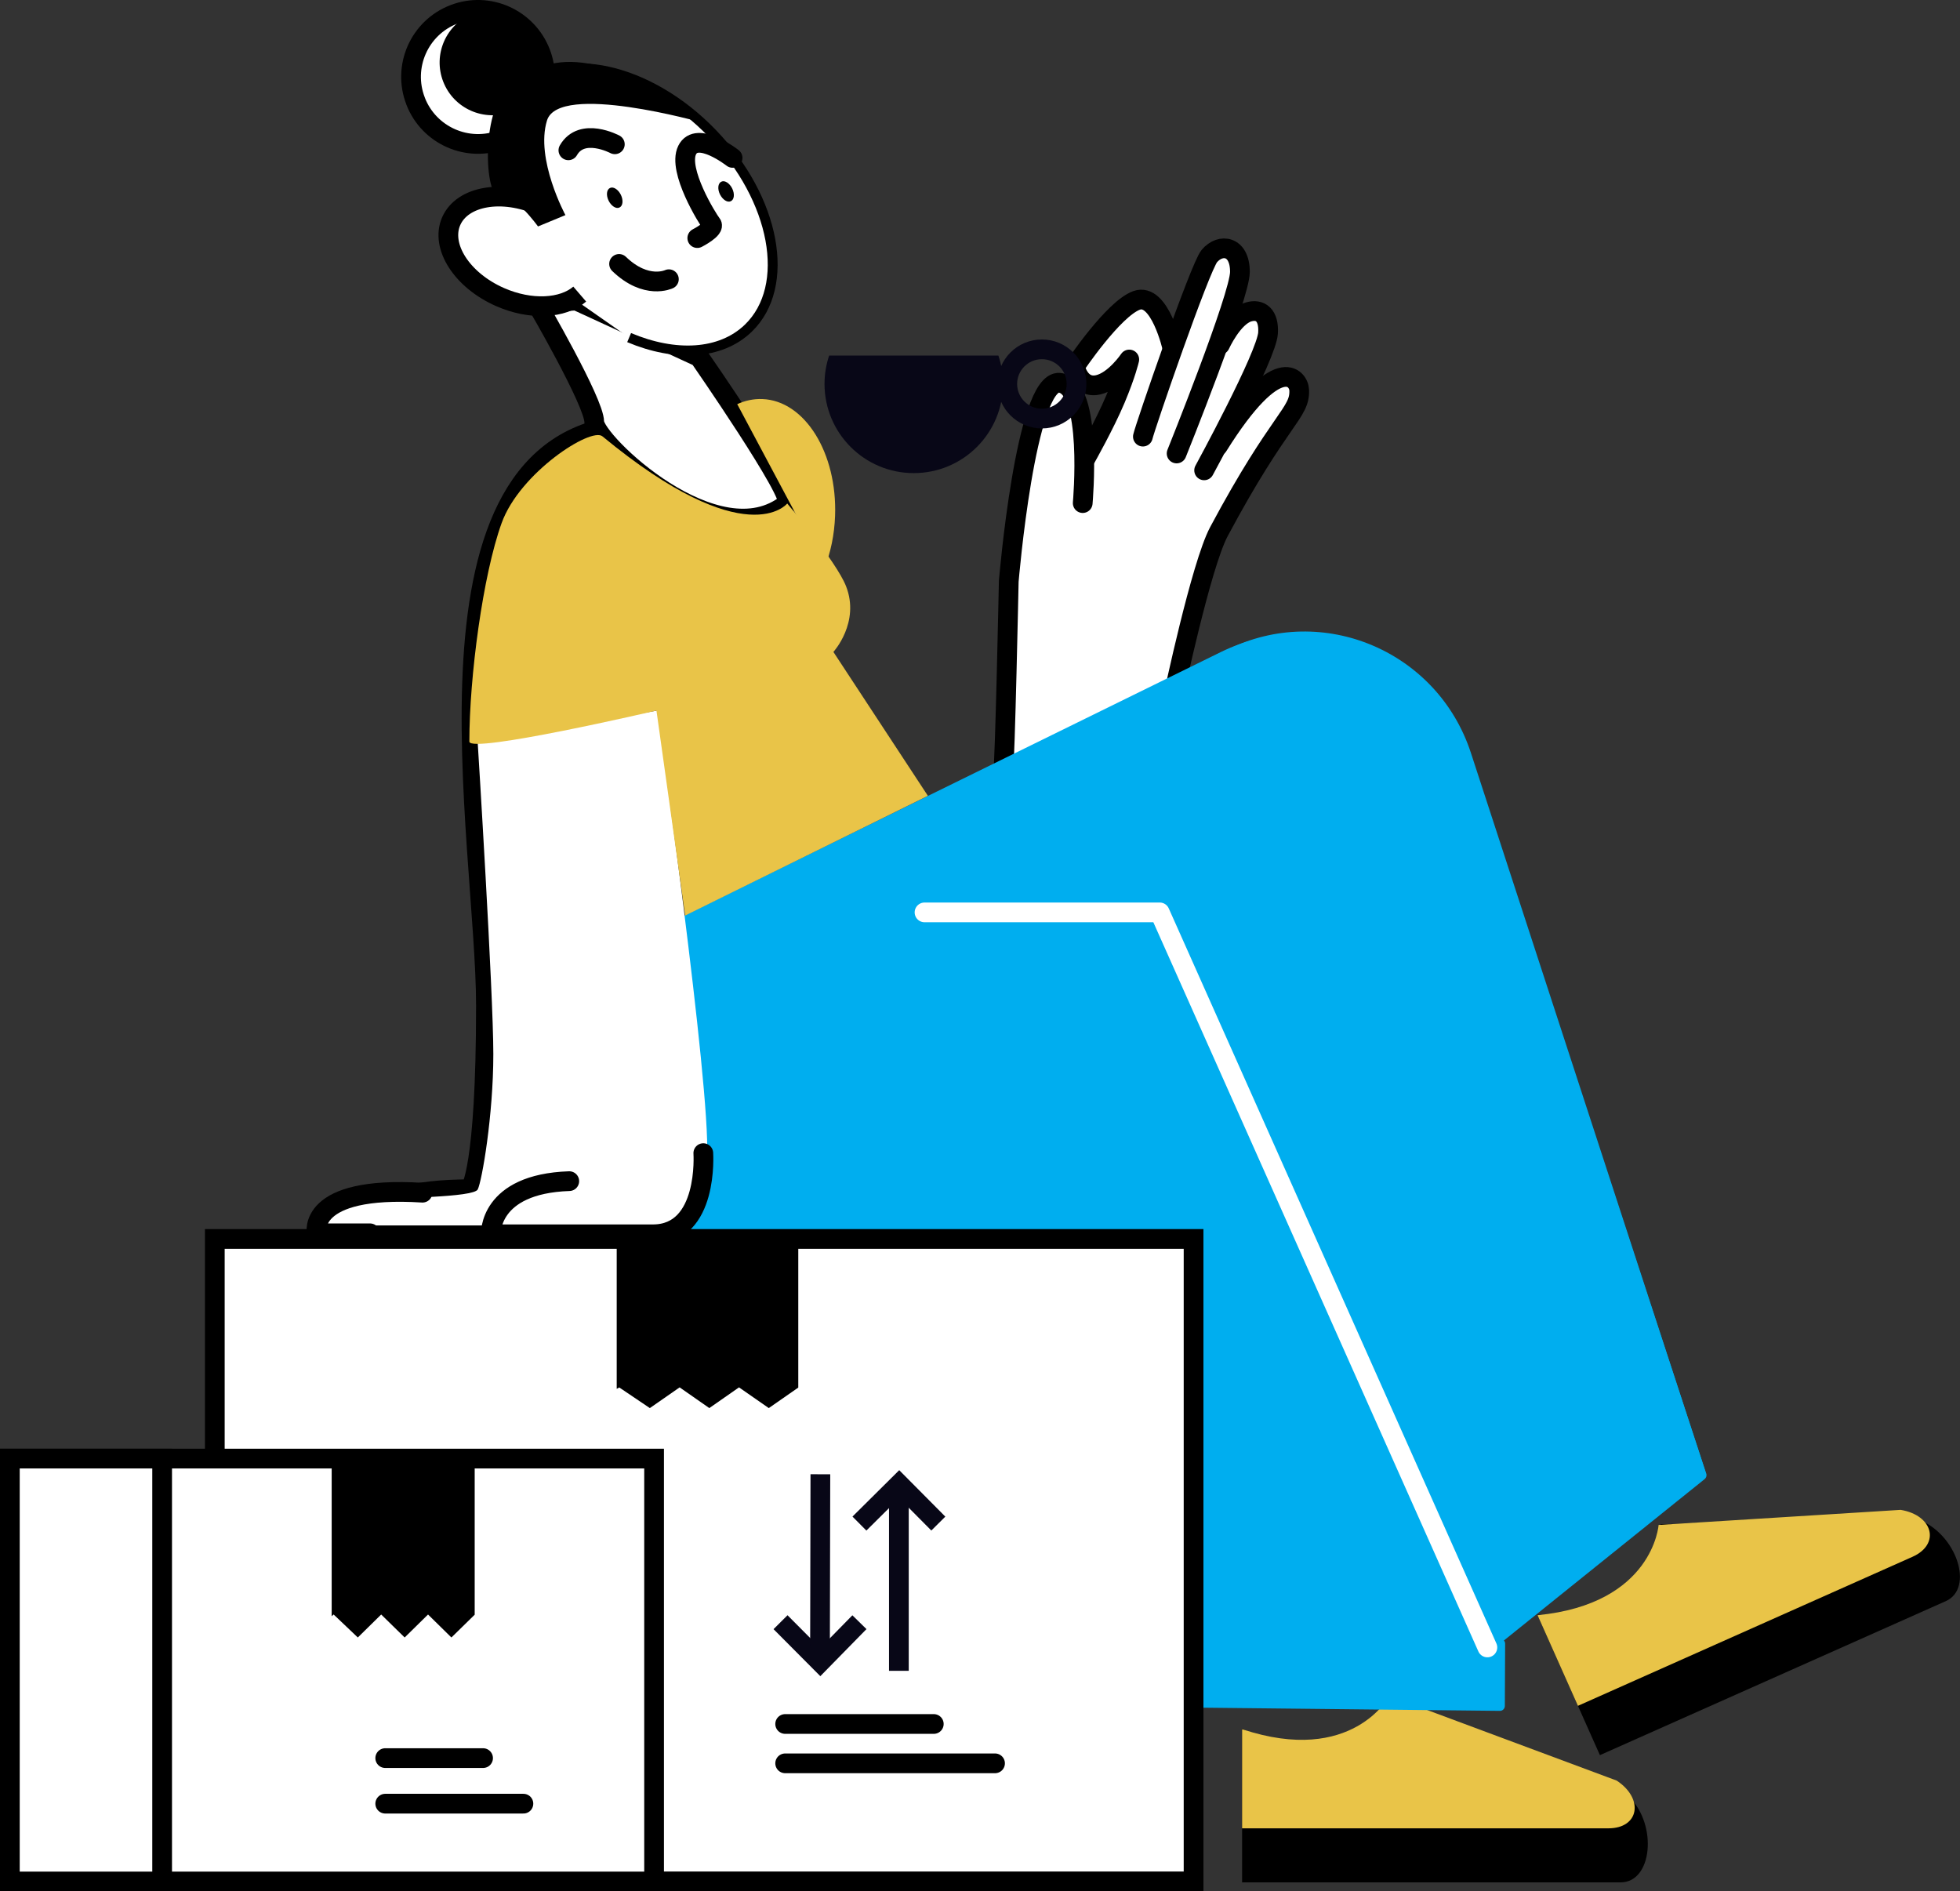
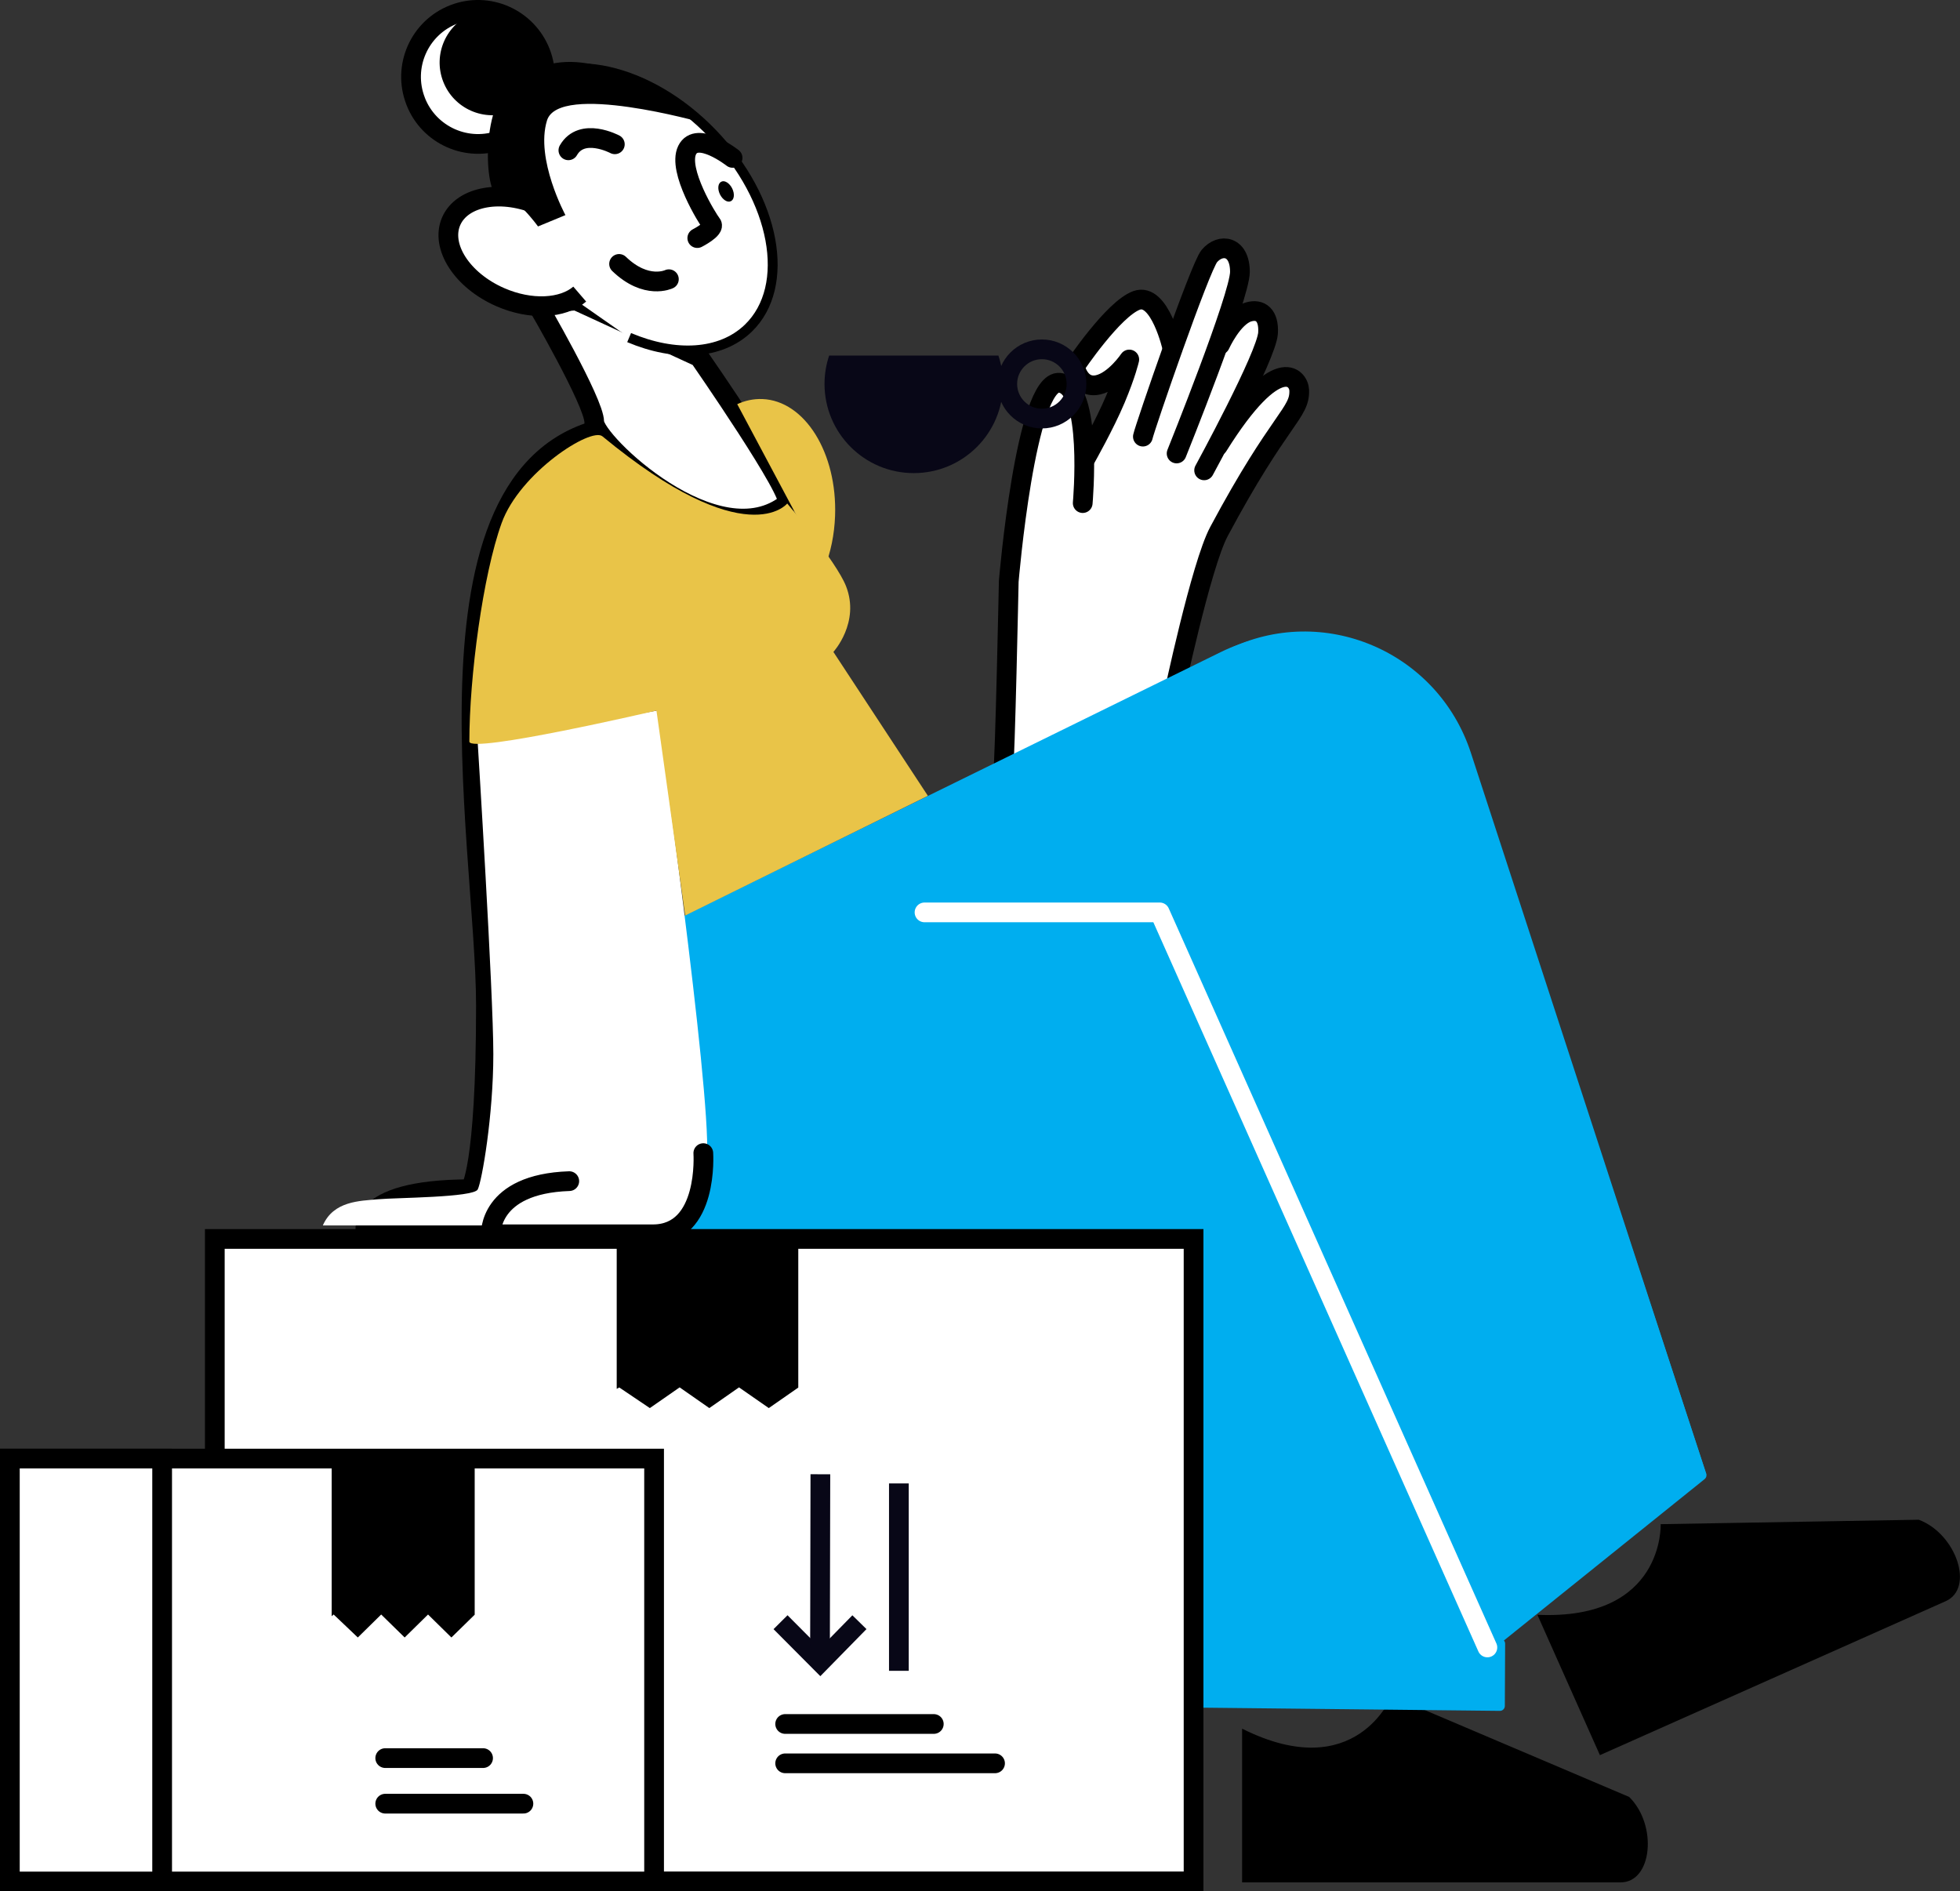
<svg xmlns="http://www.w3.org/2000/svg" id="Layer_2" viewBox="0 0 198.73 191.76">
  <rect x="0" y="0" width="198.73" height="191.76" fill="#333333" stroke="none" />
  <defs>
    <style>.cls-1{fill:#00aeef;}.cls-2{fill:#e9c448;}.cls-3,.cls-4,.cls-5,.cls-6{fill:#fff;}.cls-7{fill:#080717;}.cls-4,.cls-5,.cls-8,.cls-9,.cls-10,.cls-11{stroke-width:2px;}.cls-4,.cls-5,.cls-8,.cls-6{stroke:#000;}.cls-4,.cls-6,.cls-11{stroke-miterlimit:10;}.cls-5,.cls-8,.cls-9,.cls-10{stroke-linecap:round;stroke-linejoin:round;}.cls-8,.cls-9,.cls-10,.cls-11{fill:none;}.cls-9{stroke:#fff;}.cls-10,.cls-11{stroke:#080717;}</style>
  </defs>
  <g id="_Layer_">
    <g>
      <g>
        <g>
          <path d="M155.88,163.73l6.34,14.23,35.06-15.61c2.94-1.31,1.07-6.83-2.73-8.26l-26.17,.45s.4,9.77-12.49,9.19Z" />
-           <path class="cls-2" d="M155.9,163.78l4.09,9.18,33.92-15.11c2.85-1.27,2.1-4.22-1.2-4.76l-24.54,1.53s-.55,8.01-12.27,9.15Z" />
        </g>
        <g>
          <path d="M125.94,175.28v15.58h38.38c3.22,0,3.76-5.81,.87-8.66l-24.09-10.24s-3.61,9.09-15.15,3.32Z" />
-           <path class="cls-2" d="M125.94,175.33v10.05h37.14c3.12,0,3.63-3,.84-4.84l-23.04-8.58s-3.76,7.09-14.93,3.37Z" />
        </g>
        <path class="cls-3" d="M130.86,37.79c-1.17-.3-2.61,.5-4.32,2.39,1.32-2.72,2.46-5.34,2.52-6.37,.08-1.4-.38-2.08-.79-2.4-.47-.38-1.13-.47-1.84-.25-.5,.15-.96,.48-1.37,.88,.69-2.08,1.16-3.76,1.16-4.47,0-2.03-1.02-2.62-1.46-2.78-.84-.3-1.83,.03-2.52,.85-.47,.56-1.87,4.21-3.29,8.13-.43-1.29-1.2-3.03-2.33-3.66-.5-.27-1.03-.31-1.55-.12-2.48,.9-6.34,6.64-6.51,6.88-.07,.11-.1,.24-.08,.37,0,.06,.26,1.35,1.22,1.99,.5,.33,1.08,.42,1.73,.28,.7-.15,1.34-.57,1.89-1.03-.19,.51-.42,1.11-.7,1.79-.62,1.5-1.55,3.29-2.2,4.5-.38-5.85-2.45-6.41-2.96-6.46-.38-.03-.78,.1-1.13,.39-2.99,2.5-4.4,18.39-4.55,20.22-.13,6.27-.41,18.42-.58,19.58-.03,.18,.05,.36,.2,.47,.09,.07,.19,.1,.3,.1,.07,0,.14-.02,.21-.05l17.25-7.88c.14-.07,.25-.2,.28-.35,.03-.13,2.83-13.36,4.59-16.66,3.13-5.85,5.21-8.86,6.45-10.66,1.28-1.85,1.8-2.61,1.75-3.95-.03-.7-.51-1.53-1.36-1.75Z" />
        <path class="cls-8" d="M122.09,47.69s6.34-11.62,6.48-13.92c.11-1.82-.78-2.5-1.98-2.14-1.61,.48-2.89,3.32-2.89,3.32" />
        <path class="cls-8" d="M119.3,45.98s6.42-15.94,6.42-18.41c0-2.68-1.98-2.94-3.1-1.61-.96,1.15-6.53,17.34-6.74,18.31" />
        <path class="cls-8" d="M118.88,35.33s-1.28-5.73-3.64-4.87c-2.36,.86-6.26,6.69-6.26,6.69,0,0,.43,2.3,2.36,1.87,1.69-.38,3.16-2.57,3.16-2.57,0,0-.32,1.44-1.4,4.01s-2.99,5.95-2.99,5.95" />
        <path class="cls-8" d="M109.78,51.01s1.07-11.88-2.36-12.2c-3.43-.32-5.14,20.13-5.14,20.13,0,0-.37,18.14-.58,19.64l17.25-7.88s2.82-13.39,4.64-16.8c6.21-11.62,8.24-11.98,8.14-14.35-.05-1.23-2.19-4.01-8.24,5.67" />
        <g>
          <circle class="cls-10" cx="105.64" cy="38.93" r="3.51" />
          <path class="cls-7" d="M84.07,36.05c-.3,.9-.47,1.87-.47,2.87,0,5,4.05,9.05,9.05,9.05s9.05-4.05,9.05-9.05c0-1.01-.17-1.97-.47-2.87h-17.15Z" />
        </g>
        <path class="cls-8" d="M52.96,125.12h-15.86s-1.49-4.54,10.58-4.54c0,0,1.59-1.85,1.59-18.6s-8.23-57.07,14.34-58.92" />
        <path class="cls-1" d="M173,149.42l-23.86-72.6c-1.65-5.02-5.39-9.08-10.26-11.13-4.87-2.05-10.39-1.89-15.13,.44l-54.5,26.77c-.18,.09-.29,.28-.28,.49l2.01,24.92s.35,3.83-2.67,6.16c-.17,.13-.24,.35-.17,.56,.07,.2,.26,.34,.47,.34h51.89l.36,47.27c0,.27,.22,.49,.49,.5l30.73,.33h0c.13,0,.26-.05,.35-.14,.09-.09,.15-.22,.15-.35l.03-6.32c0-.13-.05-.24-.12-.33l20.35-16.36c.16-.13,.23-.35,.16-.55Z" />
        <path class="cls-3" d="M32.73,124.25h34.58s3.94,1.39,4.38-7.04c.37-6.99-5.04-45.17-5.04-45.17l-18.21,3.33s1.58,25.28,1.58,31.51-1.16,12.89-1.58,13.72c-.42,.83-8.31,.83-10.14,1-1.83,.17-4.49,.17-5.57,2.66Z" />
        <path class="cls-4" d="M54.4,30.75s5.85,10.03,5.85,12.03,12.5,13.99,19.58,8.27c.88-.71-8.93-14.84-8.93-14.84l-12.47-5.74-4.02,.28Z" />
        <path class="cls-2" d="M74.75,40.98c.8-.37,1.66-.55,2.54-.52,4.31,.16,7.61,5.46,7.38,11.85-.07,1.92-.45,3.71-1.07,5.28" />
        <path class="cls-2" d="M79.82,51.05s-4.12,5.25-18.74-6.81c-1.16-.96-8.38,3.69-10.22,8.8-1.9,5.26-3.27,15.58-3.27,22.15,0,1.28,18.97-3.14,18.97-3.14l2.91,20.78,24.61-12.14-9.58-14.59s2.73-2.98,1.28-6.67c-1.01-2.56-5.96-8.38-5.96-8.38Z" />
-         <path class="cls-8" d="M37.52,125.05h-5.41s-1.09-4.86,10.73-4.12" />
        <path class="cls-1" d="M69.94,92.84l54.5-26.97c9.68-4.79,21.33,.15,24.7,10.47l23.86,73.13-21.72,17.59-33.22-75.08h-23.85" />
        <polyline class="cls-9" points="150.81 167.04 117.59 92.51 93.74 92.51" />
        <path class="cls-5" d="M42.14,10.26c1.36,3.5,5.3,5.23,8.79,3.87s5.23-5.3,3.87-8.79S49.51,.1,46.01,1.46s-5.23,5.3-3.87,8.79Z" />
        <path d="M44.94,8.28c1.07,2.75,4.17,4.11,6.92,3.04,2.75-1.07,4.11-4.17,3.04-6.92-1.07-2.75-4.17-4.11-6.92-3.04-2.75,1.07-4.11,4.17-3.04,6.92Z" />
        <path class="cls-6" d="M63.79,34.23c4.64,1.96,9.26,1.77,12.08-.95,4.41-4.26,2.77-13.11-3.66-19.77-6.43-6.66-15.22-8.59-19.63-4.33-4.41,4.26-2.77,13.11,3.66,19.77" />
        <path d="M73,19.71c-.27-.55-.21-1.13,.14-1.29,.34-.17,.83,.15,1.1,.69,.27,.55,.21,1.13-.14,1.29-.34,.17-.83-.15-1.1-.69Z" />
-         <path d="M61.71,20.35c-.27-.55-.21-1.13,.14-1.29,.34-.17,.83,.15,1.1,.69,.27,.55,.21,1.13-.14,1.29-.34,.17-.83-.15-1.1-.69Z" />
+         <path d="M61.71,20.35Z" />
        <path class="cls-4" d="M54.77,20.86c-3.86-1.7-7.89-1-9.02,1.56-1.12,2.56,1.09,6,4.95,7.7,3.12,1.37,6.36,1.18,8.08-.3" />
        <path class="cls-8" d="M67.82,28.31s-2.29,1.11-5.05-1.55" />
        <path class="cls-8" d="M62.34,14.63s-3.34-1.78-4.71,.61" />
        <path class="cls-8" d="M74.28,16.01s-3.61-2.83-4.61-.79c-1,2.04,2.08,7,2.48,7.49,.4,.49-1.45,1.43-1.45,1.43" />
        <path d="M71.16,12.42s-14.5-4.11-15.7-.2c-1.2,3.91,1.87,9.59,1.87,9.59l-2.78,1.15s-2.5-3.49-3.92-3.08c-1.42,.41-2.13-9.11,1.44-11.64s8.49-3.9,19.09,4.17Z" />
        <path class="cls-8" d="M71.31,116.92s.57,8.23-5.11,8.23h-16.43s-.28-5.11,7.95-5.39" />
      </g>
      <g>
        <g>
          <rect class="cls-4" x="21.78" y="125.62" width="99.24" height="65.14" />
          <line class="cls-8" x1="79.61" y1="174.8" x2="94.68" y2="174.8" />
          <line class="cls-8" x1="79.61" y1="178.79" x2="100.89" y2="178.79" />
          <g>
-             <polyline class="cls-11" points="87.14 154.48 91.17 150.48 95.14 154.48" />
            <line class="cls-11" x1="91.14" y1="150.41" x2="91.14" y2="169.41" />
            <polyline class="cls-11" points="79.14 164.48 83.17 168.53 87.14 164.48" />
            <line class="cls-11" x1="83.14" y1="168.48" x2="83.18" y2="149.48" />
          </g>
          <polygon points="62.53 125.85 62.53 140.82 62.79 140.68 65.89 142.77 68.91 140.67 71.92 142.77 74.93 140.67 77.95 142.77 80.94 140.69 80.94 125.85 62.53 125.85" />
        </g>
        <g>
          <rect class="cls-4" x="1" y="147.89" width="65.32" height="42.88" />
          <rect class="cls-4" x="1" y="147.89" width="15.44" height="42.88" />
          <line class="cls-8" x1="39.06" y1="178.26" x2="48.98" y2="178.26" />
          <line class="cls-8" x1="39.06" y1="182.88" x2="53.07" y2="182.88" />
          <polygon points="33.63 147.17 33.63 163.87 33.83 163.7 36.28 166.03 38.65 163.7 41.03 166.03 43.4 163.7 45.77 166.03 48.13 163.72 48.13 147.17 33.63 147.17" />
        </g>
      </g>
    </g>
  </g>
</svg>